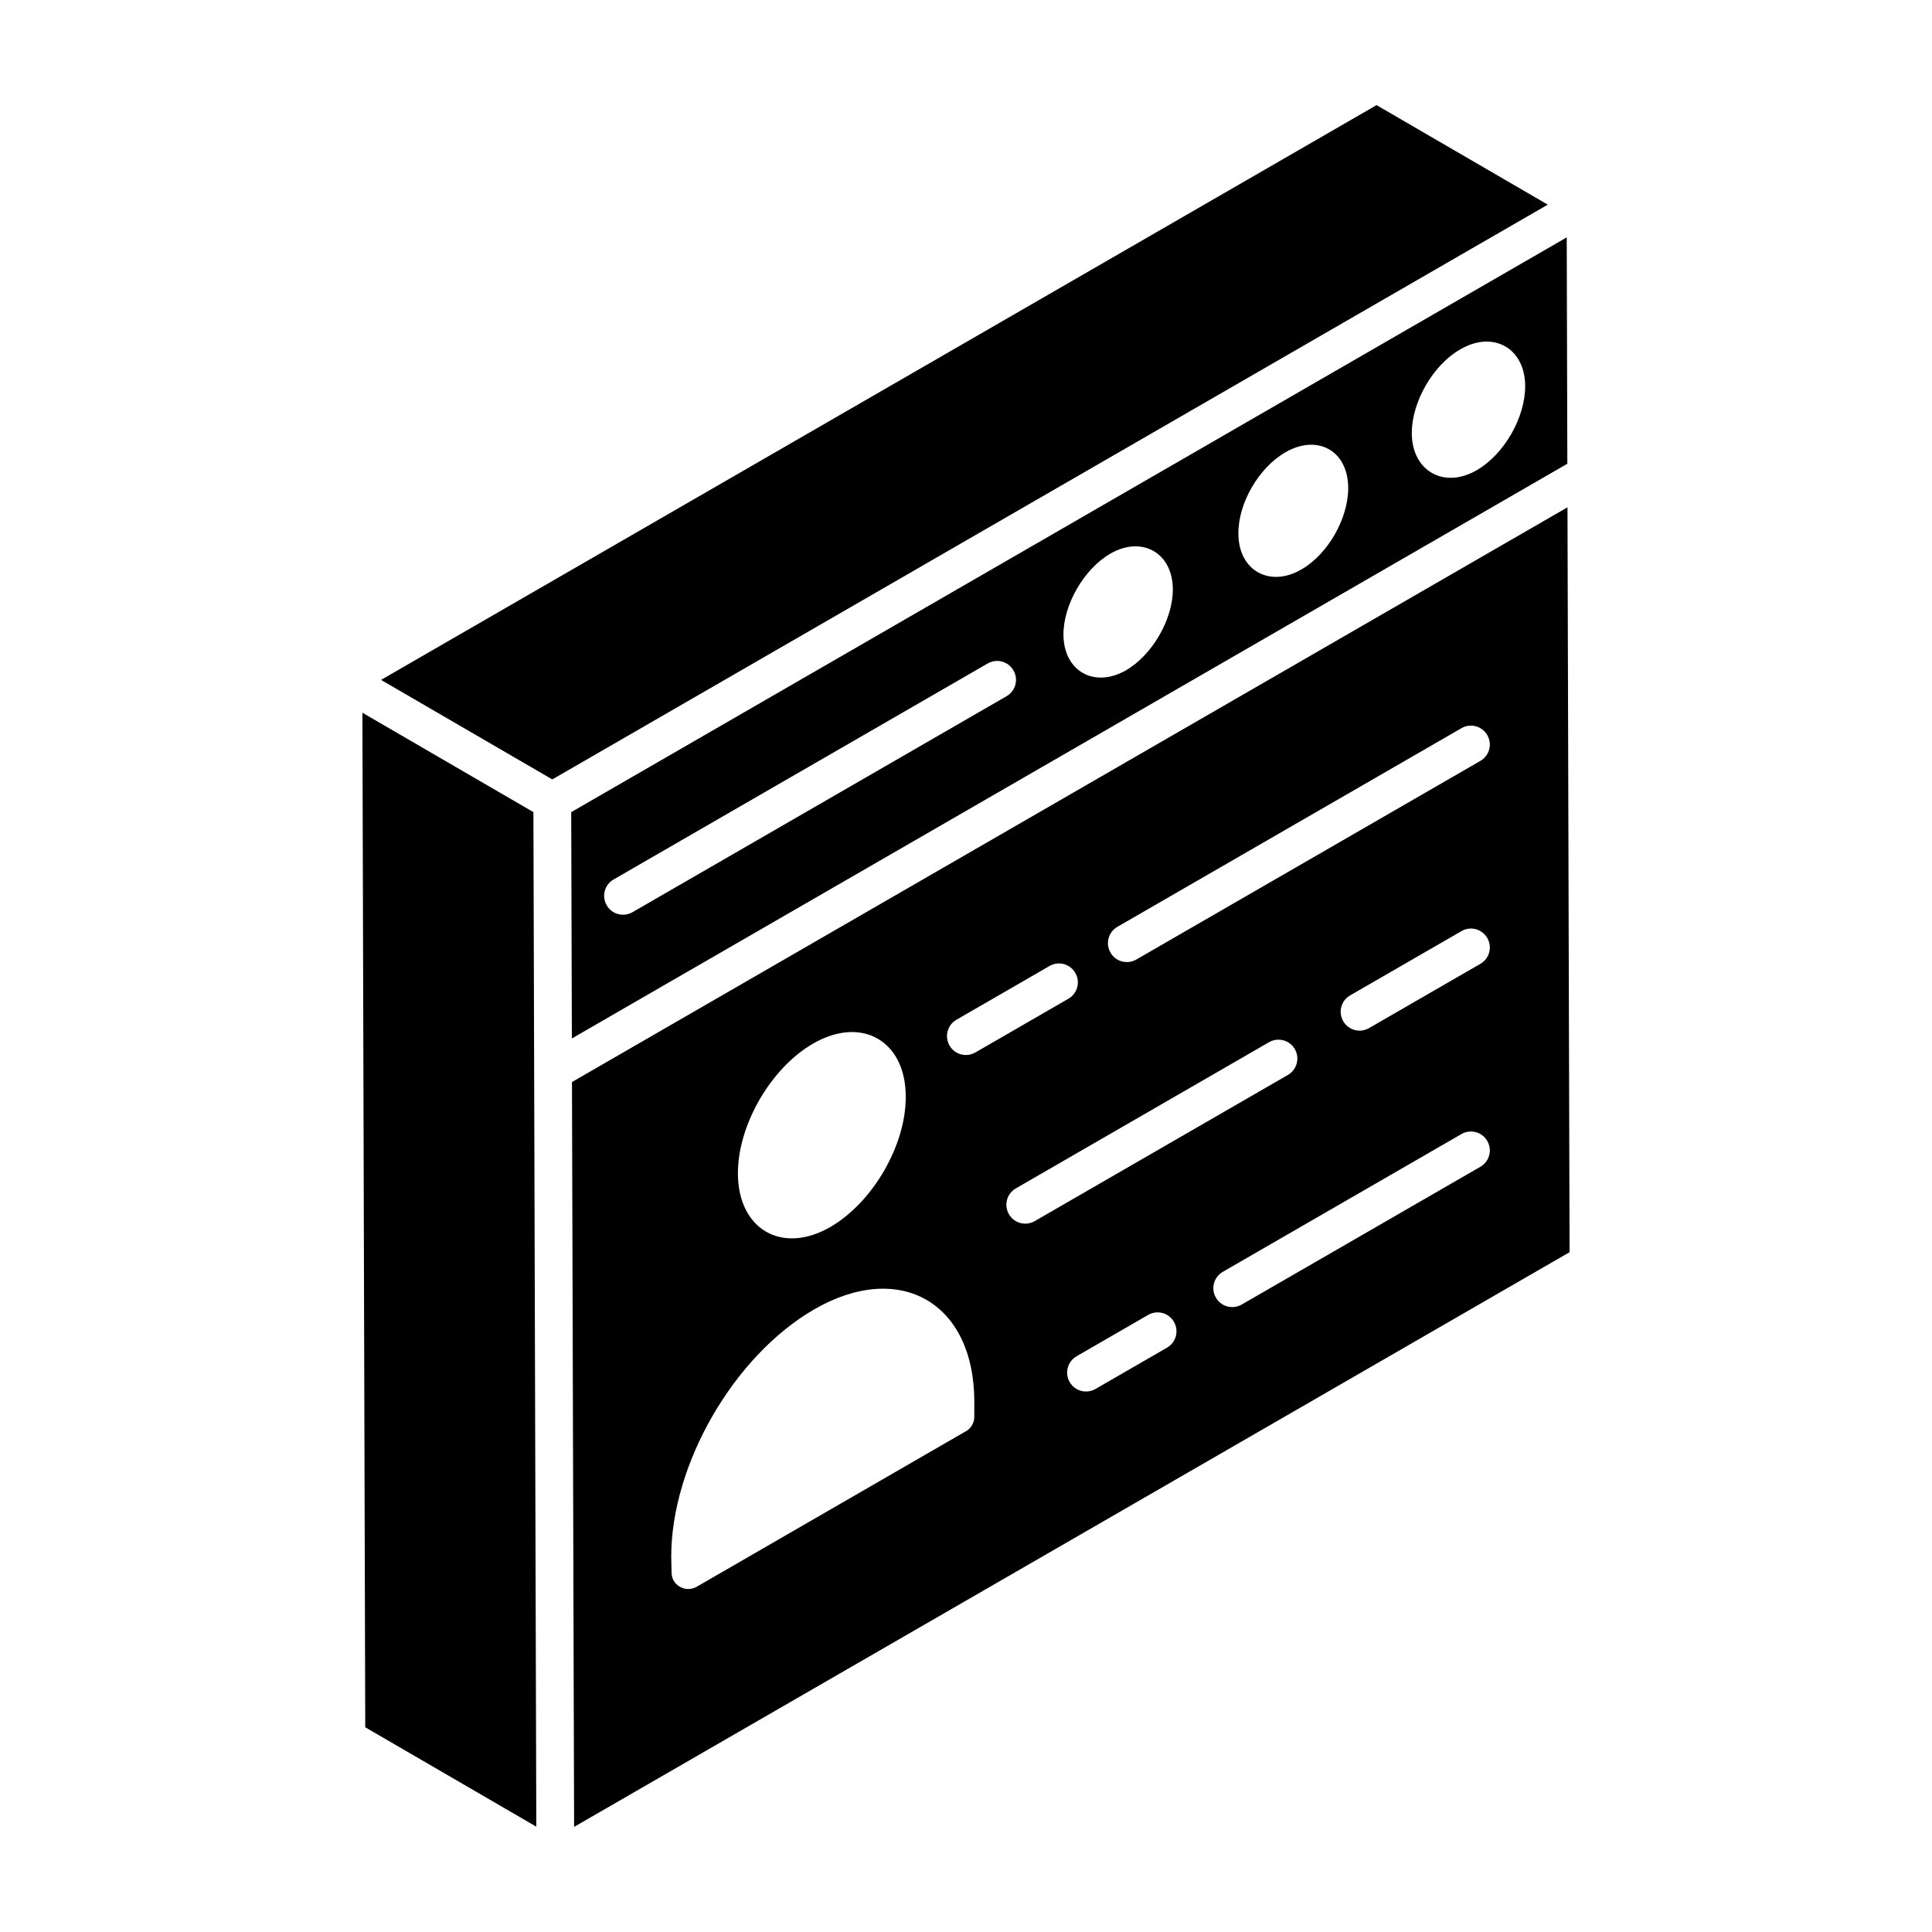
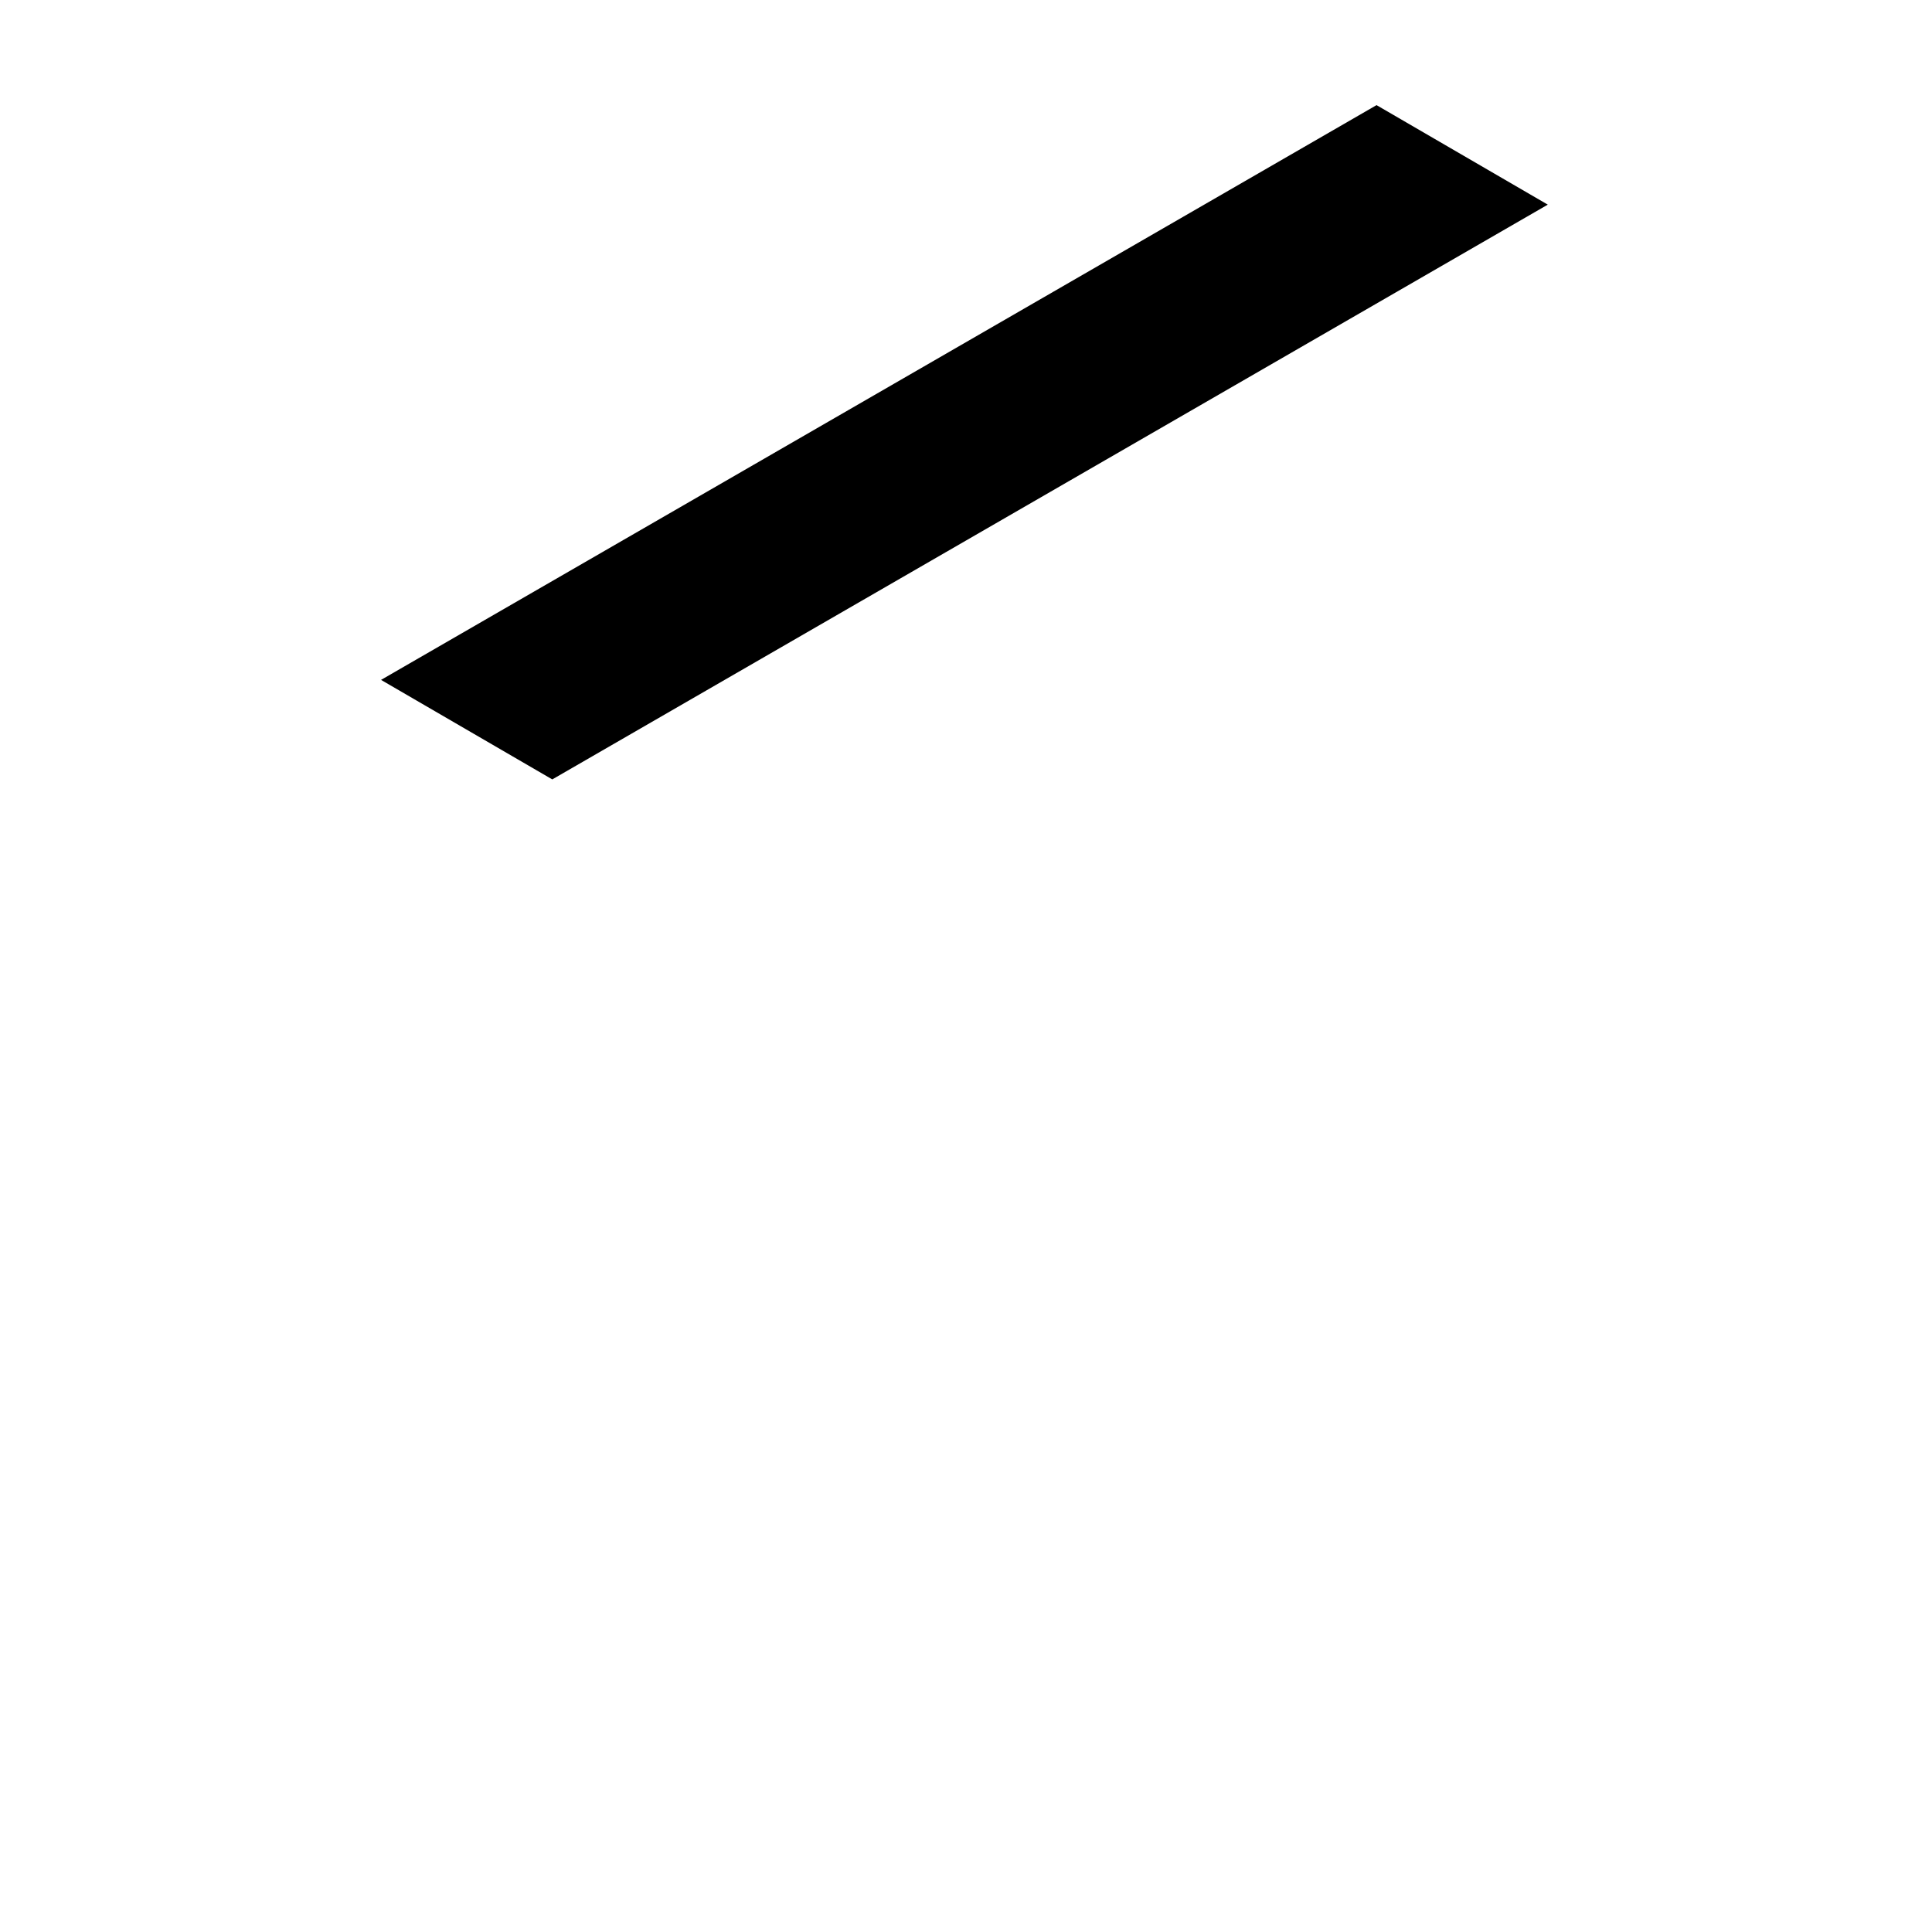
<svg xmlns="http://www.w3.org/2000/svg" fill="#000000" width="800px" height="800px" version="1.1" viewBox="144 144 512 512">
  <g>
    <path d="m508.8 171.86-263.82 152.32 45.379 26.371 263.82-152.32z" />
-     <path d="m240.04 332.88v-0.039 0.043c0 0.512 0.004 0.957 0.004 1.363v-0.16 0.512c0 0.312 0 0.59 0.004 0.84v0.332-0.242c0 0.293 0 0.551 0.004 0.762v0.219-0.035 0.289-0.035 0.184 0.152-0.031 0.074 0.059c0.039 14.422 0.199 71.332 0.742 264.58l45.332 26.34c-0.09-30.973-0.715-251.22-0.766-268.87 2.856 1.664-43.527-25.293-45.32-26.336zm0 0.469v0.293c0.004-0.105 0-0.203 0-0.293z" />
-     <path d="m240.04 334.6v-0.355c0 0.41 0.004 0.859 0.004 1.281v-0.09c0-0.309-0.004-0.59-0.004-0.836z" />
-     <path d="m559.2 206.91c-62.289 35.965-201.79 116.5-263.82 152.31-0.012-3.969 0.168 58.949 0.172 59.977 62.613-36.148 201.84-116.52 263.81-152.3zm-148.45 121.59-99.137 57.242c-2.41 1.383-5.473 0.551-6.836-1.832-1.391-2.394-0.566-5.457 1.828-6.84l99.137-57.242c2.394-1.375 5.457-0.57 6.836 1.832 1.391 2.394 0.57 5.457-1.828 6.84zm31.676-6.875c-8.504 4.871-16.598 0.164-16.598-9.496 0-7.926 5.449-17.34 12.387-21.387 8.422-4.871 16.598-0.246 16.598 9.496 0 7.926-5.449 17.34-12.387 21.387zm46.477-26.73c-8.395 4.906-16.711 0.332-16.711-9.477-0.082-8.062 5.402-17.539 12.555-21.613 8.48-4.82 16.543-0.332 16.543 9.559 0 8.062-5.402 17.539-12.387 21.531zm46.445-26.289c-8.73 5.051-17.207 0.172-17.207-9.844 0-8.305 5.648-18.062 12.84-22.172 8.816-5.137 17.207-0.258 17.207 9.758 0 8.305-5.562 18.062-12.84 22.258z" />
-     <path d="m559.4 278.44-263.82 152.31 0.188 66.523 0.375 130.87 263.81-152.3zm-199.9 142.11c12.938-7.457 24.527-0.629 24.527 14.016 0.09 12.938-8.715 28.027-19.945 34.586-12.938 7.457-24.438 0.539-24.527-14.016-0.09-12.934 8.715-28.117 19.945-34.586zm42.699 98.926c0 1.598-0.887 3.102-2.215 3.812l-71.363 41.223c-1.418 0.797-3.102 0.797-4.434 0-1.418-0.797-2.215-2.215-2.215-3.812l-0.09-4.168c0-24.469 16.578-53.191 37.855-65.516 22.695-13.121 42.375-1.863 42.465 24.289zm-6.559-98.391c-1.391-2.394-0.566-5.457 1.828-6.84l24.668-14.246c2.387-1.391 5.457-0.57 6.836 1.832 1.391 2.394 0.566 5.457-1.828 6.84l-24.668 14.246c-2.41 1.383-5.473 0.555-6.836-1.832zm15.738 44.691c-1.391-2.394-0.566-5.457 1.828-6.84l67.098-38.742c2.394-1.375 5.457-0.57 6.836 1.832 1.391 2.394 0.566 5.457-1.828 6.84l-67.098 38.742c-2.41 1.387-5.473 0.555-6.836-1.832zm41.898 35.367-18.965 10.949c-2.41 1.383-5.473 0.551-6.836-1.832-1.391-2.394-0.566-5.457 1.828-6.84l18.965-10.949c2.387-1.391 5.457-0.57 6.836 1.832 1.391 2.394 0.57 5.457-1.828 6.84zm83.039-47.938-63.254 36.516c-2.41 1.383-5.473 0.551-6.836-1.832-1.391-2.394-0.566-5.457 1.828-6.84l63.254-36.516c2.387-1.379 5.457-0.57 6.836 1.832 1.391 2.394 0.57 5.453-1.828 6.84zm0-53.781-29.508 17.035c-2.418 1.387-5.473 0.543-6.836-1.832-1.391-2.394-0.566-5.457 1.828-6.84l29.508-17.035c2.394-1.391 5.469-0.566 6.836 1.832 1.391 2.394 0.57 5.457-1.828 6.84zm0-53.781-91.188 52.645c-2.41 1.383-5.473 0.551-6.836-1.832-1.391-2.394-0.566-5.457 1.828-6.84l91.188-52.645c2.387-1.383 5.457-0.566 6.836 1.832 1.391 2.394 0.57 5.457-1.828 6.84z" />
  </g>
</svg>